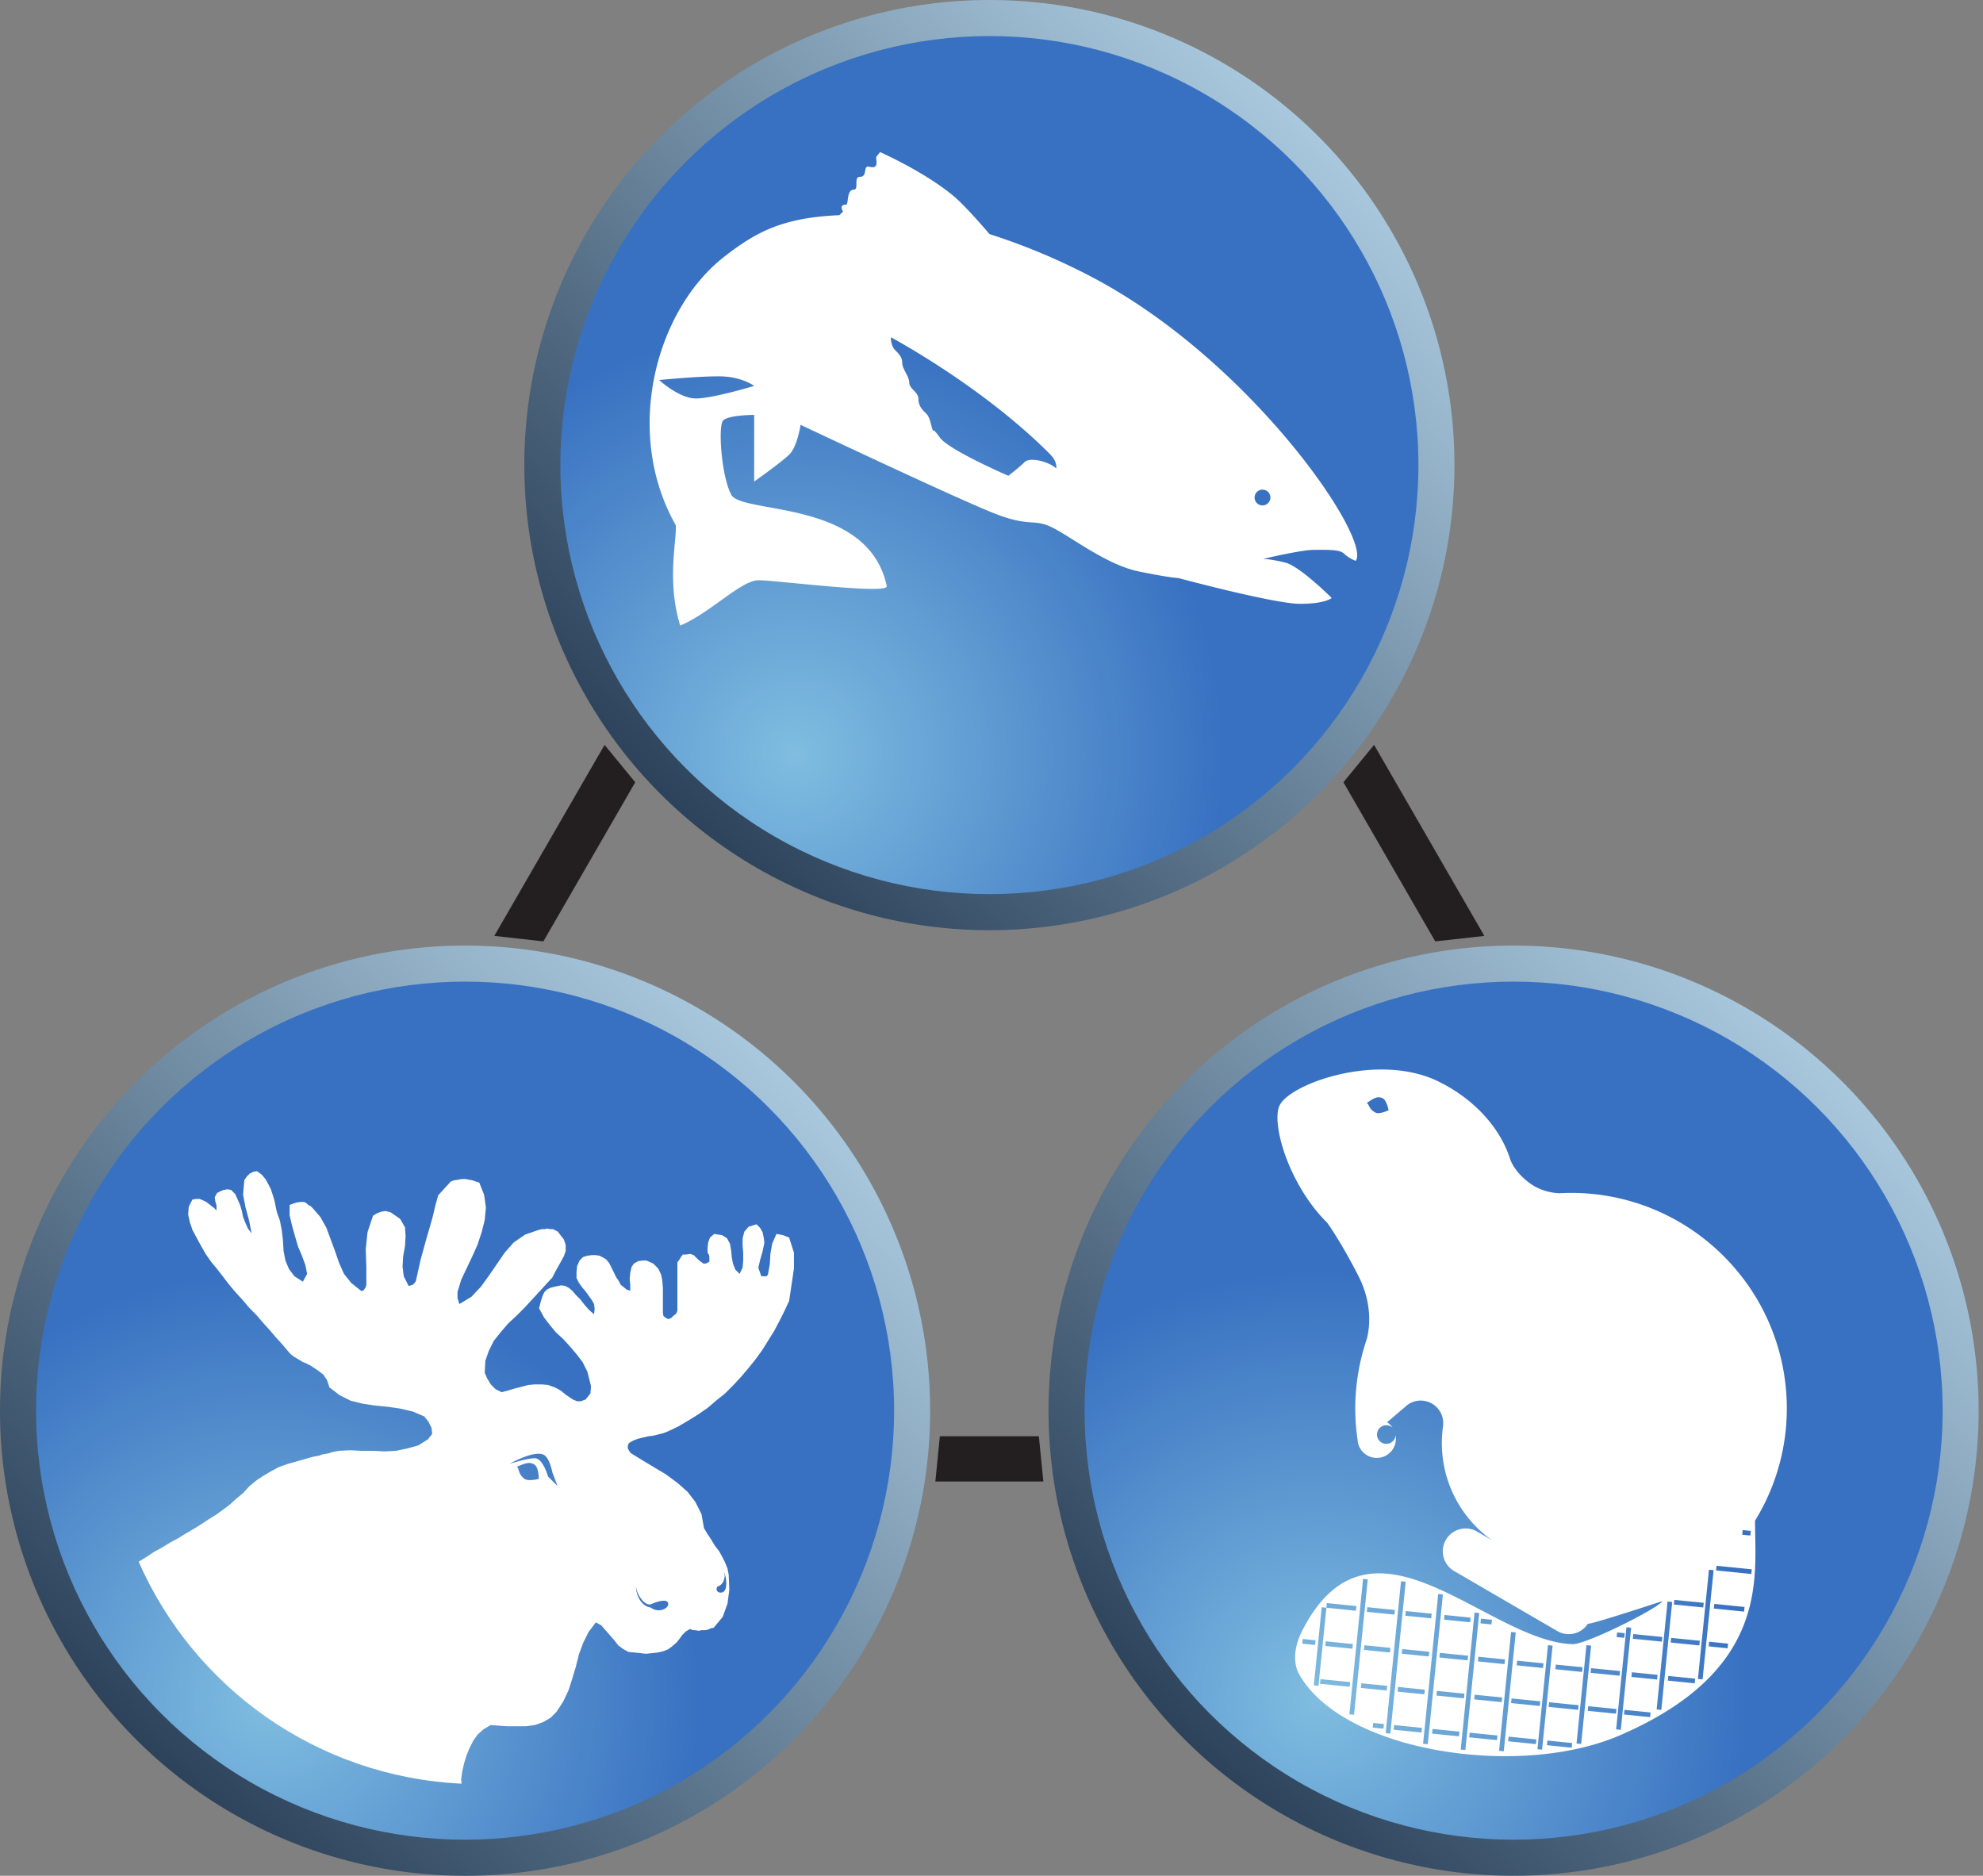
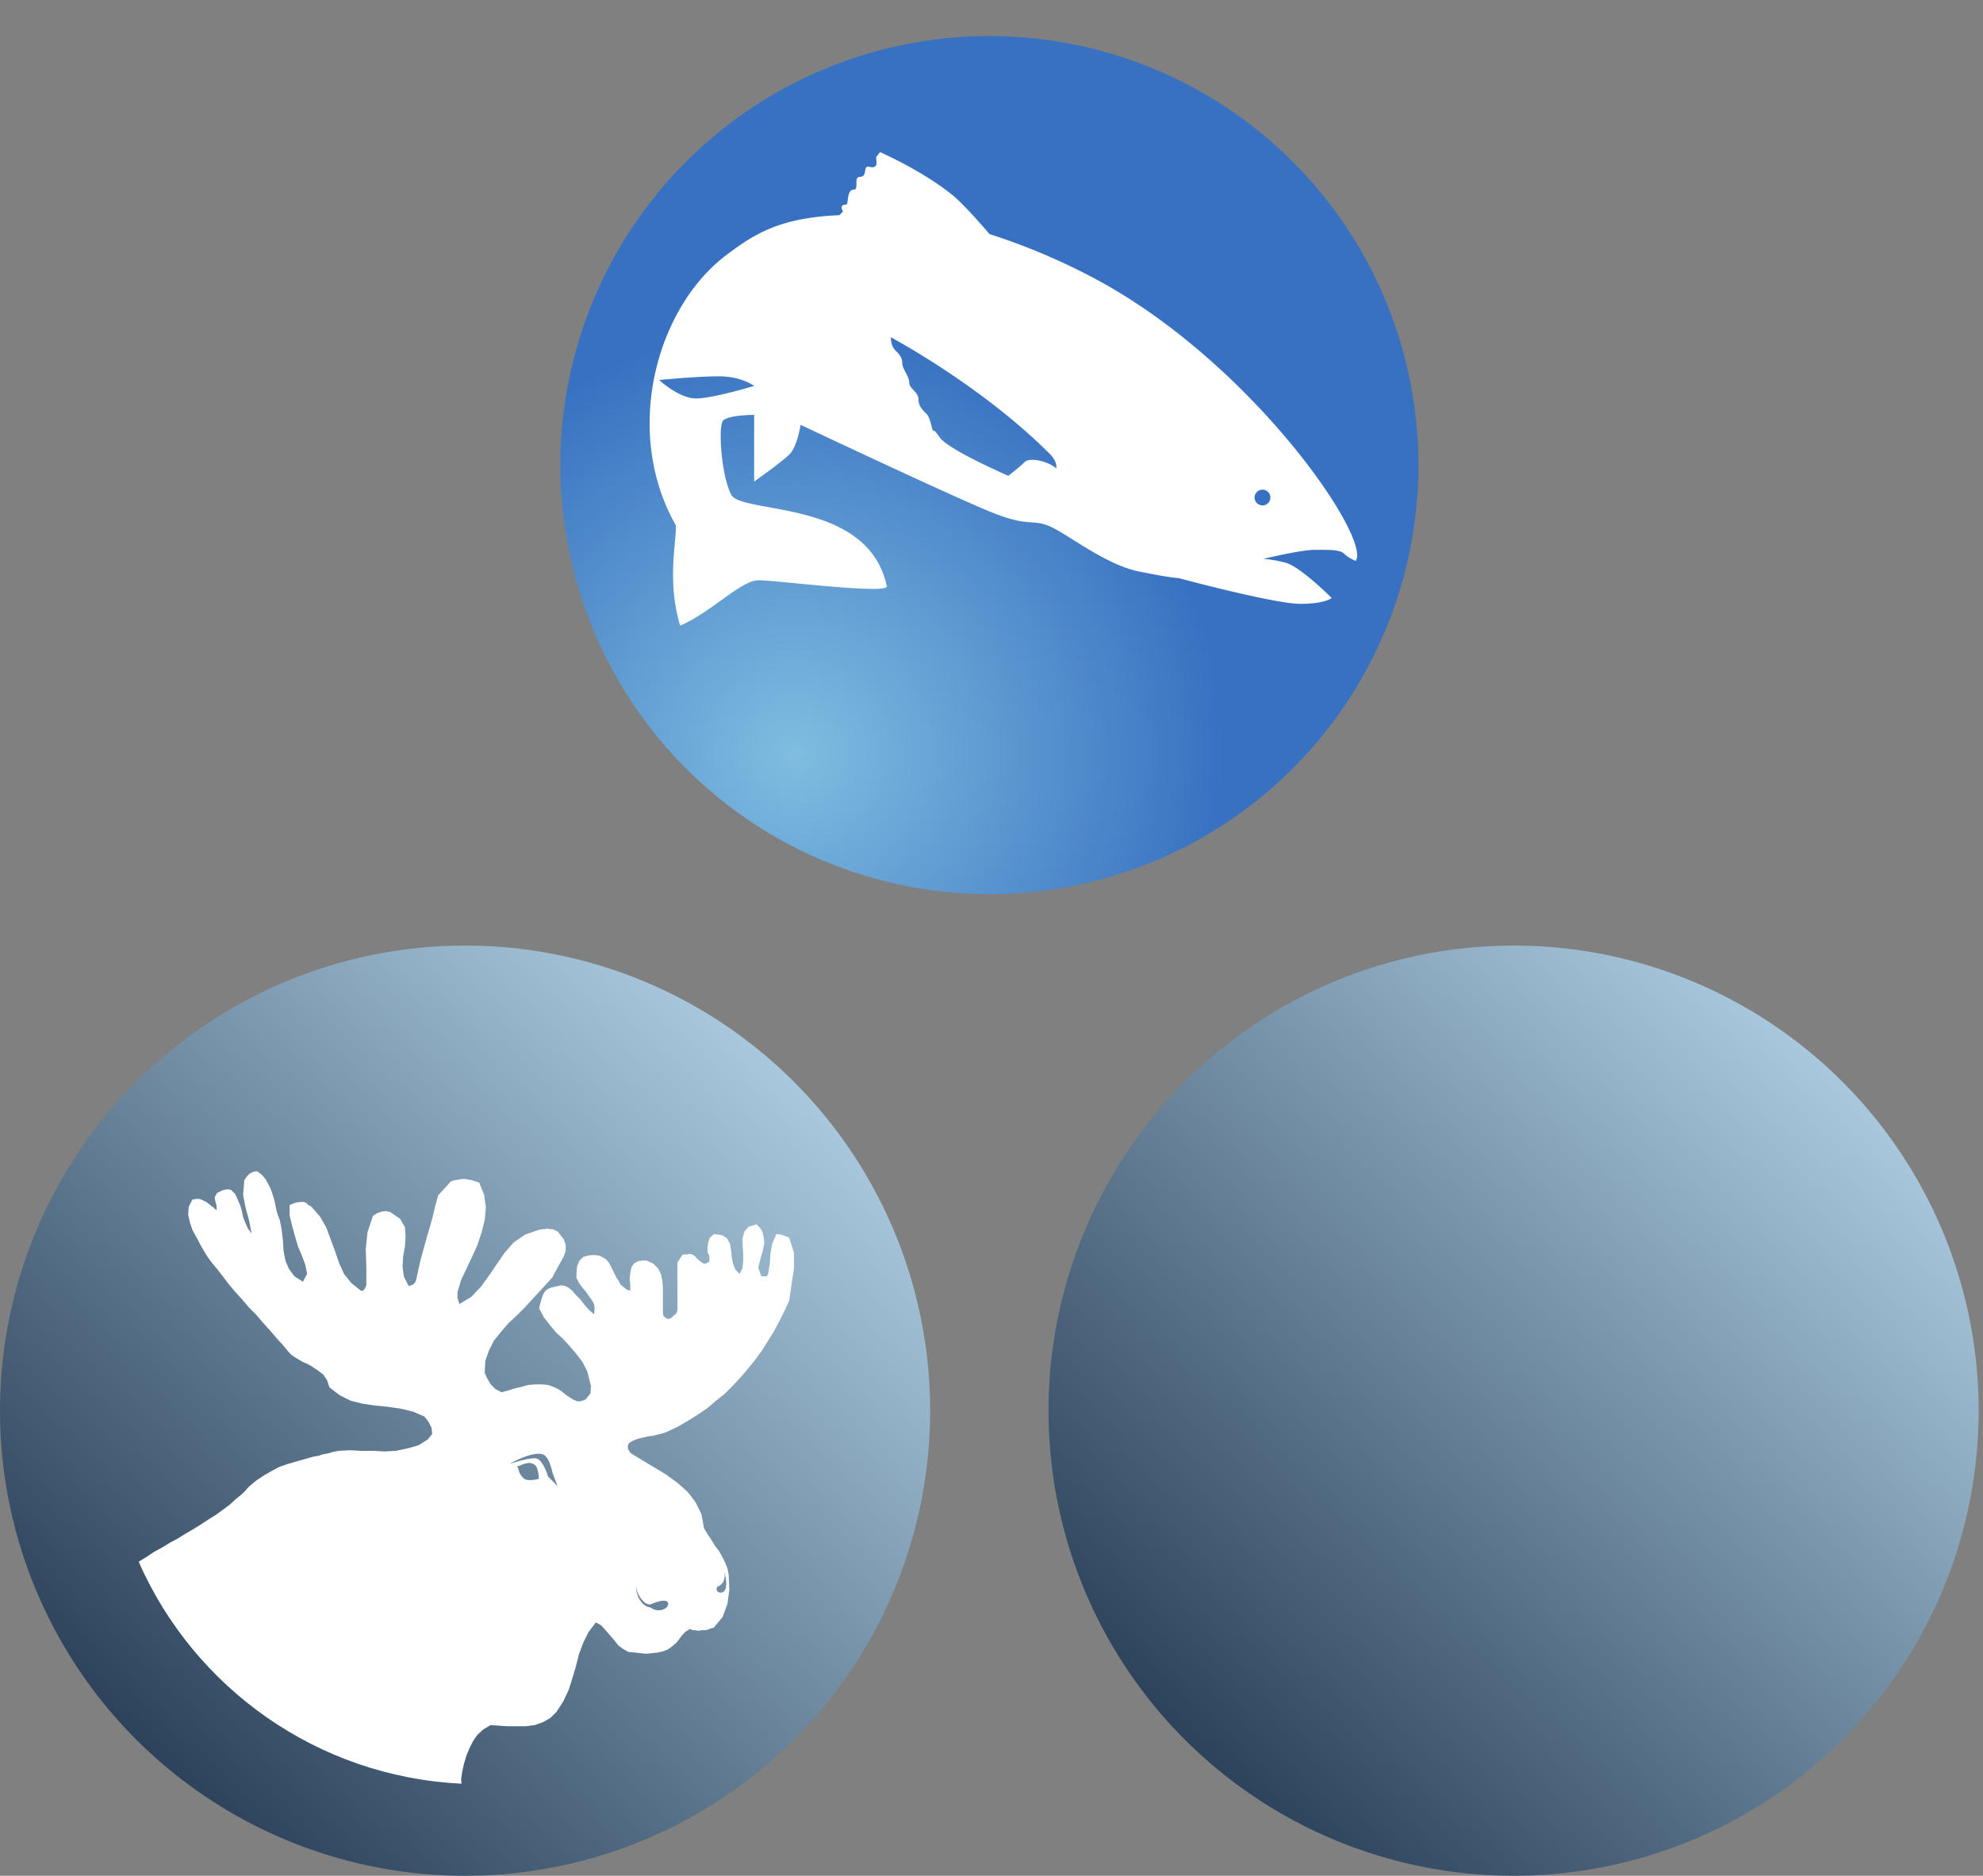
<svg xmlns="http://www.w3.org/2000/svg" xmlns:ns1="http://sodipodi.sourceforge.net/DTD/sodipodi-0.dtd" xmlns:ns2="http://www.inkscape.org/namespaces/inkscape" xmlns:xlink="http://www.w3.org/1999/xlink" viewBox="0 0 136 128.641" version="1.1" id="svg60" ns1:docname="Choggiung-logo-no-text.svg" width="136" height="128.641" ns2:version="1.2.2 (b0a8486541, 2022-12-01)">
  <rect x="0" y="0" width="136" height="128.641" fill="#808080" stroke="none" />
  <ns1:namedview id="namedview62" pagecolor="#ffffff" bordercolor="#000000" borderopacity="0.25" ns2:showpageshadow="2" ns2:pageopacity="0.0" ns2:pagecheckerboard="0" ns2:deskcolor="#d1d1d1" showgrid="false" ns2:zoom="1.8661808" ns2:cx="350.18043" ns2:cy="64.570378" ns2:window-width="1920" ns2:window-height="1012" ns2:window-x="900" ns2:window-y="520" ns2:window-maximized="1" ns2:current-layer="svg60" />
  <defs id="defs3">
    <path id="c" d="M 0,144 H 576 V 0 H 0 Z" />
  </defs>
  <defs id="defs30">
    <linearGradient id="a">
      <stop offset="0" stop-color="#162b44" id="stop5" />
      <stop offset="1" stop-color="#c0e1f6" id="stop7" />
    </linearGradient>
    <linearGradient id="b">
      <stop offset="0" stop-color="#80bde0" id="stop10" />
      <stop offset="1" stop-color="#3871c1" id="stop12" />
    </linearGradient>
    <linearGradient xlink:href="#a" id="d" x1="70.943" x2="131.293" y1="91.162" y2="28.31" gradientTransform="translate(-33.693,-28.7)" gradientUnits="userSpaceOnUse" />
    <linearGradient xlink:href="#a" id="f" x1="70.943" x2="131.293" y1="91.162" y2="28.31" gradientTransform="translate(-69.652,36.147)" gradientUnits="userSpaceOnUse" />
    <linearGradient xlink:href="#a" id="g" x1="70.943" x2="131.293" y1="91.162" y2="28.31" gradientTransform="matrix(1,0,0,1,2.258,36.147)" gradientUnits="userSpaceOnUse" />
    <radialGradient xlink:href="#b" id="e" cx="88.203" cy="80.4" r="29.424" fx="88.203" fy="80.4" gradientTransform="matrix(1,0,0,1,-33.693,-28.699)" gradientUnits="userSpaceOnUse" />
    <radialGradient xlink:href="#b" id="h" cx="88.203" cy="80.4" r="29.424" fx="88.203" fy="80.4" gradientTransform="matrix(1,0,0,1,-69.652,36.147)" gradientUnits="userSpaceOnUse" />
    <radialGradient xlink:href="#b" id="i" cx="88.203" cy="80.4" r="29.424" fx="88.203" fy="80.4" gradientTransform="matrix(1,0,0,1,2.257,36.146)" gradientUnits="userSpaceOnUse" />
    <clipPath id="j" clipPathUnits="userSpaceOnUse">
      <use xlink:href="#c" id="use21" />
    </clipPath>
    <clipPath id="k" clipPathUnits="userSpaceOnUse">
      <use xlink:href="#c" id="use24" />
    </clipPath>
    <clipPath id="l" clipPathUnits="userSpaceOnUse">
      <use xlink:href="#c" id="use27" />
    </clipPath>
  </defs>
-   <ellipse cx="67.855" cy="31.897" fill="url(#d)" rx="31.896" ry="31.897" id="ellipse32" style="fill:url(#d)" />
  <circle cx="67.855" cy="31.897" r="29.424" fill="url(#e)" id="circle34" style="fill:url(#e)" />
  <ellipse cx="31.896" cy="96.744" fill="url(#f)" rx="31.896" ry="31.897" id="ellipse36" style="fill:url(#f)" />
  <circle cx="103.806" cy="96.743" r="31.896" fill="url(#g)" id="circle38" style="fill:url(#g)" />
-   <circle cx="31.896" cy="96.743" r="29.424" fill="url(#h)" id="circle40" style="fill:url(#h)" />
-   <ellipse cx="103.807" cy="96.743" fill="url(#i)" rx="29.425" ry="29.424" id="ellipse42" style="fill:url(#i)" />
-   <path fill="#231f20" d="M 67.851,101.602 H 64.15 l 0.26,-2.639 0.048,-0.466 h 6.79 l 0.308,3.105 z m 25.089,-46.56 -0.804,-1.393 2.102,-2.566 1.39,2.407 6.174,10.695 -3.03,0.337 -0.338,0.039 z m -59.04,9.142 6.174,-10.695 1.39,-2.405 2.102,2.565 -0.804,1.394 -5.327,9.225 -0.169,0.292 z m 3.088,-0.176 0.057,-0.514 z m 61.727,0 0.448,-0.257 z" id="path44" />
  <g clip-path="url(#j)" transform="matrix(1.333,0,0,-1.333,-33.693,163.3)" id="g48">
-     <path fill="#ffffff" d="m 96.417,66.002 c -0.329,0.164 -0.593,-0.116 -0.825,-0.237 0.137,-0.069 0.097,-0.324 0.457,-0.502 0.204,-0.102 0.672,0.126 0.672,0.126 0,0 -0.1,0.51 -0.304,0.613 m 12.426,-27.76 0.024,0.24 -0.391,0.04 -0.024,-0.24 z m 1.936,-0.195 0.025,0.239 -1.496,0.152 -0.025,-0.241 z m 1.928,-0.195 0.024,0.24 -1.475,0.149 -0.025,-0.24 z m 1.453,-0.147 0.024,0.239 -0.973,0.1 -0.024,-0.24 z m -8.02,-5.115 0.024,0.24 -1.273,0.128 -0.025,-0.239 z m -1.841,0.186 0.024,0.24 -1.429,0.144 -0.025,-0.239 z m -2.002,0.203 0.024,0.239 -1.431,0.145 -0.025,-0.24 z m -1.958,0.197 0.024,0.24 -1.382,0.14 -0.024,-0.24 z m -1.926,0.195 0.025,0.239 -1.436,0.146 -0.023,-0.239 z m -1.96,0.197 0.025,0.241 -0.551,0.056 -0.025,-0.24 z m 11.966,0.772 0.024,0.239 -1.454,0.148 -0.024,-0.24 z m -1.95,0.197 0.024,0.239 -1.515,0.154 -0.024,-0.24 z m 3.707,-0.374 0.023,0.239 -1.346,0.136 -0.024,-0.239 z m -5.679,0.574 0.024,0.239 -1.475,0.149 -0.025,-0.239 z m -1.96,0.198 0.024,0.239 -1.414,0.142 -0.023,-0.239 z m -1.94,0.196 0.024,0.239 -1.417,0.143 -0.024,-0.24 z m -2.04,0.206 0.024,0.239 -1.378,0.14 -0.024,-0.24 z m -3.84,0.388 0.024,0.24 -1.526,0.153 -0.025,-0.239 z m 1.905,-0.193 0.024,0.241 -1.33,0.133 -0.024,-0.24 z m 15.847,0.371 0.024,0.24 -1.382,0.139 -0.024,-0.239 z m -1.938,0.196 0.025,0.239 -1.319,0.134 -0.024,-0.24 z m -1.928,0.195 0.024,0.239 -1.49,0.151 -0.024,-0.24 z m -1.928,0.194 0.024,0.241 -1.376,0.138 -0.024,-0.239 z m -2.01,0.203 0.024,0.24 -1.357,0.137 -0.024,-0.239 z m -1.982,0.201 0.024,0.24 -1.368,0.138 -0.025,-0.24 z m -1.897,0.192 0.025,0.239 -1.455,0.147 -0.024,-0.239 z m -1.999,0.202 0.024,0.239 -1.39,0.141 -0.025,-0.239 z m -5.849,0.591 0.023,0.24 -0.66,0.067 -0.025,-0.24 z m 1.92,-0.194 0.025,0.24 -1.398,0.141 -0.023,-0.24 z m 1.931,-0.196 0.024,0.241 -1.34,0.134 -0.024,-0.238 z m -1.748,2.15 0.024,0.24 -1.523,0.154 -0.024,-0.24 z m 1.978,-0.199 0.023,0.239 -1.417,0.143 -0.024,-0.24 z m 1.893,-0.192 0.025,0.239 -1.333,0.135 -0.025,-0.24 z m 2.003,-0.203 0.025,0.24 -1.345,0.136 -0.025,-0.24 z m 1.097,-0.11 0.024,0.239 -0.565,0.058 -0.025,-0.241 z m 12.997,0.66 0.024,0.238 -1.554,0.158 -0.025,-0.239 z m -2.1,0.212 0.024,0.239 -1.514,0.153 -0.023,-0.24 z m 2.472,1.723 0.024,0.24 -1.811,0.182 -0.025,-0.24 z m -0.049,1.978 0.023,0.238 -0.418,0.043 -0.025,-0.239 z m -22.22,-7.731 0.406,4.016 -0.24,0.024 -0.406,-4.016 z m 1.829,-1.49 0.705,6.965 -0.24,0.023 -0.704,-6.963 z m 1.868,-0.969 0.79,7.815 -0.24,0.024 -0.79,-7.814 z m 1.925,-0.547 0.779,7.706 -0.24,0.024 -0.779,-7.705 z m 1.935,-0.298 0.713,7.048 -0.24,0.024 -0.712,-7.048 z m 1.975,-0.065 0.617,6.114 -0.24,0.024 -0.617,-6.114 z m 1.972,0.082 0.542,5.354 -0.239,0.024 -0.542,-5.353 z m 2.011,0.295 0.512,5.059 -0.24,0.024 -0.511,-5.058 z m 2.039,0.727 0.531,5.252 -0.24,0.024 -0.531,-5.252 z m 2.084,1.025 0.561,5.553 -0.24,0.024 -0.561,-5.552 z m 2.124,1.57 0.567,5.619 -0.239,0.024 -0.568,-5.619 z m -5.885,2.862 -0.017,-10e-4 a 1.172,1.172 0 0 0 -1.574,-0.374 l -5.27,3.067 a 1.175,1.175 0 1 0 1.181,2.03 l 0.744,-0.434 0.032,-0.023 a 6.115,6.115 0 0 0 -2.617,4.711 c -0.024,0.441 0.002,0.873 0.068,1.292 l -0.015,-0.1 a 1.161,1.161 0 0 1 -1.815,1.105 l -1.065,-0.907 a 0.996,0.996 0 0 0 0.28,-0.272 l 0.002,-0.004 a 0.479,0.479 0 1 1 0.156,-0.397 l 0.002,-0.01 a 0.986,0.986 0 1 0 -1.955,-0.243 l 0.015,-0.093 a 11.066,11.066 0 0 0 0.436,5.238 c 0,0 0.52,1.486 -0.408,3.304 -0.928,1.819 -1.611,2.744 -1.611,2.744 -1.991,1.974 -2.89,5.127 -2.445,6.037 0.55,1.126 5.075,2.741 8.166,1.231 1.878,-0.918 3.2,-2.427 3.692,-3.991 0,0 0.179,-0.628 1.004,-1.238 0.729,-0.541 1.559,-0.522 1.559,-0.522 0.198,0.011 0.396,0.016 0.592,0.016 5.864,-0.005 10.761,-4.603 11.068,-10.527 a 11,11 0 0 0 -1.622,-6.336 v 10e-4 c 0,-2.921 0.776,-7.701 -6.944,-11.04 -5.245,-2.271 -14.364,-0.83 -16.539,3.194 0,0 -0.506,0.825 0.184,2.18 3.551,6.962 9.493,-0.542 13.907,-0.687 0.705,-0.023 4.405,1.842 4.632,2.217 0,0 -3.447,-1.139 -3.823,-1.168" id="path46" />
-   </g>
+     </g>
  <g clip-path="url(#k)" transform="matrix(1.333,0,0,-1.333,-33.693,163.3)" id="g52">
    <path fill="#ffffff" d="m 51.491,47.191 c 0,0 0.878,0.293 1.3,0.293 0.423,0 0.682,-0.942 0.682,-0.942 l 0.488,-0.488 -0.26,0.682 c 0,0 -0.15,0.824 -0.487,0.943 -0.553,0.195 -1.723,-0.488 -1.723,-0.488 m 10.684,-6.324 c -0.113,-0.212 0.09,-0.353 0.28,-0.28 0.278,0.103 0.203,0.778 0.071,1.03 0.006,-0.073 0.058,-0.164 0.032,-0.239 -0.025,-0.073 -0.016,-0.379 -0.383,-0.51 m -2.519,-0.885 c 0,0.307 -0.572,0.132 -0.858,0 -0.338,-0.157 -0.794,0.526 -0.794,0.922 -0.036,-0.302 0.19,-1.036 0.753,-1.105 0.371,-0.293 0.9,-0.076 0.9,0.183 M 52.8,47.134 c -0.318,0.243 -0.656,0 -0.928,-0.082 0.133,-0.1 0.038,-0.363 0.384,-0.628 0.196,-0.149 0.74,-0.004 0.74,-0.004 0,0 0,0.564 -0.196,0.714 m -20.36,-4.957 0.403,0.248 0.373,0.248 0.404,0.22 0.403,0.247 0.404,0.217 0.404,0.25 0.373,0.217 0.404,0.25 0.373,0.247 0.404,0.25 0.341,0.247 0.373,0.28 0.343,0.311 0.341,0.28 0.311,0.342 0.373,0.31 0.373,0.248 0.373,0.218 0.404,0.218 0.435,0.155 0.435,0.124 0.436,0.125 0.434,0.124 0.155,0.031 0.187,0.032 0.156,0.061 0.186,0.032 0.155,0.031 0.187,0.061 0.156,0.032 0.185,0.031 0.56,0.031 0.56,-0.03 h 0.621 l 0.59,-0.032 0.59,0.031 0.591,0.124 0.56,0.155 0.497,0.312 0.218,0.278 -0.032,0.312 -0.155,0.311 -0.218,0.278 -0.59,0.25 -0.653,0.155 -0.652,0.093 -0.653,0.063 -0.622,0.093 -0.62,0.155 -0.559,0.28 -0.53,0.404 -0.124,0.373 -0.186,0.28 -0.28,0.217 -0.28,0.186 -0.155,0.094 -0.187,0.093 -0.155,0.062 -0.155,0.093 -0.155,0.093 -0.156,0.094 -0.125,0.092 -0.124,0.125 -0.31,0.373 -0.342,0.373 -0.343,0.404 -0.34,0.373 -0.343,0.404 -0.373,0.373 -0.342,0.404 -0.34,0.372 -0.344,0.404 -0.309,0.405 -0.312,0.403 -0.31,0.373 -0.28,0.405 -0.249,0.434 -0.218,0.405 -0.216,0.403 -0.125,0.374 -0.093,0.403 0.031,0.405 0.187,0.372 0.186,0.032 h 0.186 l 0.155,-0.063 0.187,-0.093 0.124,-0.093 0.156,-0.124 0.124,-0.094 0.124,-0.124 v 0.25 l -0.062,0.216 -0.03,0.218 0.123,0.216 0.187,0.094 0.155,0.062 0.186,0.031 0.187,-0.03 0.218,-0.218 0.125,-0.28 0.124,-0.28 0.092,-0.31 0.062,-0.31 0.125,-0.312 0.124,-0.28 0.187,-0.248 -0.125,0.653 -0.186,0.682 -0.125,0.654 0.062,0.746 0.125,0.186 0.156,0.157 0.185,0.091 0.187,0.032 0.25,-0.187 0.185,-0.217 0.156,-0.28 0.124,-0.249 0.093,-0.279 0.093,-0.31 0.063,-0.31 0.062,-0.282 0.155,-0.434 0.094,-0.497 0.061,-0.529 0.031,-0.528 0.094,-0.497 0.186,-0.436 0.28,-0.373 0.435,-0.279 0.218,0.403 -0.094,0.467 -0.186,0.497 -0.186,0.436 -0.156,0.528 -0.155,0.56 -0.124,0.526 v 0.53 l 0.155,0.062 0.185,0.061 0.188,0.032 h 0.218 l 0.124,-0.063 0.092,-0.093 0.124,-0.06 0.094,-0.095 0.404,-0.466 0.311,-0.559 0.218,-0.59 0.218,-0.59 0.216,-0.623 0.25,-0.56 0.371,-0.465 0.5,-0.404 h 0.123 l 0.062,0.093 0.063,0.094 0.031,0.123 v 0.902 l -0.03,0.932 0.091,0.87 0.28,0.84 0.186,0.124 0.25,0.093 0.216,0.031 0.25,-0.063 0.496,-0.34 0.25,-0.436 0.03,-0.466 -0.03,-0.498 -0.095,-0.528 -0.03,-0.529 0.062,-0.497 0.248,-0.497 0.125,0.032 0.092,0.03 0.094,0.094 0.063,0.093 0.124,0.56 0.124,0.558 0.156,0.56 0.154,0.56 0.156,0.528 0.156,0.558 0.124,0.53 0.155,0.56 0.652,0.713 0.188,0.063 0.217,0.031 0.155,0.031 h 0.186 l 0.156,-0.03 0.186,-0.032 0.187,-0.063 0.186,-0.06 0.248,-0.623 0.094,-0.654 -0.062,-0.652 -0.156,-0.62 -0.216,-0.653 -0.28,-0.622 -0.28,-0.59 -0.28,-0.59 -0.093,-0.312 -0.094,-0.31 v -0.312 l 0.094,-0.31 0.621,0.374 0.498,0.527 0.403,0.56 0.405,0.59 0.404,0.59 0.466,0.53 0.59,0.403 0.715,0.248 0.156,0.031 h 0.123 l 0.156,0.031 0.124,-0.03 h 0.155 l 0.124,-0.062 0.125,-0.063 0.093,-0.124 0.218,-0.28 0.094,-0.279 v -0.31 l -0.094,-0.28 -0.155,-0.28 -0.156,-0.28 -0.155,-0.28 -0.125,-0.249 -1.057,-1.149 -0.372,-0.404 -0.404,-0.404 -0.435,-0.404 -0.374,-0.435 -0.372,-0.466 -0.249,-0.497 -0.186,-0.529 -0.03,-0.62 0.123,-0.28 0.187,-0.312 0.248,-0.249 0.311,-0.155 0.342,0.093 0.31,0.093 0.373,0.094 0.342,0.093 0.343,0.031 h 0.341 l 0.342,-0.03 0.342,-0.125 0.186,-0.094 0.187,-0.123 0.187,-0.156 0.185,-0.125 0.187,-0.125 0.218,-0.09 h 0.186 l 0.248,0.09 0.25,0.312 0.03,0.373 -0.093,0.372 -0.093,0.373 -0.249,0.498 -0.31,0.404 -0.343,0.404 -0.34,0.373 -0.374,0.342 -0.31,0.373 -0.31,0.404 -0.25,0.466 0.062,0.25 0.062,0.216 0.062,0.186 0.093,0.187 0.125,0.124 0.186,0.093 0.248,0.062 0.312,0.063 0.186,-0.032 0.186,-0.093 0.187,-0.155 0.186,-0.218 0.218,-0.217 0.218,-0.28 0.217,-0.249 0.28,-0.248 0.031,0.28 -0.03,0.248 -0.125,0.218 -0.156,0.217 -0.156,0.217 -0.185,0.22 -0.156,0.216 -0.125,0.25 v 0.31 l 0.032,0.31 0.124,0.28 0.187,0.186 0.217,0.062 0.218,0.031 h 0.217 l 0.186,-0.03 0.186,-0.094 0.156,-0.094 0.155,-0.186 0.094,-0.187 0.093,-0.186 0.093,-0.187 0.093,-0.186 0.125,-0.186 0.093,-0.187 0.156,-0.123 0.154,-0.125 0.187,-0.062 v 0.31 l -0.03,0.311 0.03,0.311 0.062,0.28 0.124,0.187 0.218,0.124 0.218,0.031 h 0.217 l 0.343,-0.155 0.25,-0.249 0.153,-0.31 0.062,-0.312 0.032,-0.373 V 54.95 l 0.031,-0.155 0.124,-0.094 0.124,-0.062 0.155,0.062 0.124,0.125 0.125,0.093 0.063,0.155 v 2.486 l 0.092,0.125 0.094,0.155 0.093,0.124 h 0.187 l 0.186,0.032 0.187,-0.063 0.124,-0.124 0.125,-0.124 0.123,-0.094 0.125,-0.092 h 0.124 l 0.186,0.092 v 0.249 l -0.03,0.124 -0.063,0.093 v 0.281 l 0.031,0.248 0.093,0.25 0.217,0.185 0.405,-0.062 0.25,-0.156 0.154,-0.28 0.062,-0.34 0.031,-0.343 0.062,-0.34 0.124,-0.312 0.218,-0.219 0.155,0.312 0.031,0.373 v 0.373 l -0.03,0.403 v 0.373 l 0.092,0.342 0.218,0.25 0.404,0.123 0.187,-0.186 0.124,-0.218 0.062,-0.279 0.031,-0.28 -0.093,-0.436 -0.124,-0.434 -0.094,-0.404 0.156,-0.436 h 0.279 l 0.062,0.094 0.095,0.527 0.03,0.53 0.093,0.527 0.217,0.498 0.187,-0.03 0.155,-0.032 0.155,-0.062 0.156,-0.062 0.25,-0.778 V 57.25 l -0.125,-0.84 -0.125,-0.838 -0.248,-0.529 -0.249,-0.497 -0.28,-0.528 -0.31,-0.497 -0.312,-0.497 -0.34,-0.467 -0.375,-0.466 -0.373,-0.435 -0.403,-0.435 -0.404,-0.404 -0.466,-0.373 -0.435,-0.373 -0.498,-0.342 -0.497,-0.31 -0.528,-0.31 -0.528,-0.25 -0.248,-0.094 -0.248,-0.06 -0.249,-0.063 -0.249,-0.03 -0.28,-0.064 -0.249,-0.062 -0.249,-0.093 -0.217,-0.125 -0.062,-0.124 v -0.155 l 0.062,-0.124 0.093,-0.124 0.56,-0.342 0.621,-0.373 0.622,-0.373 0.591,-0.436 0.527,-0.465 0.404,-0.529 0.311,-0.622 0.125,-0.714 0.186,-0.31 0.187,-0.28 0.186,-0.312 0.217,-0.278 0.156,-0.28 0.155,-0.31 0.124,-0.312 0.062,-0.31 0.032,-0.779 -0.094,-0.713 -0.248,-0.684 -0.467,-0.56 -0.155,-0.03 -0.124,-0.062 -0.156,-0.032 H 61.37 l -0.154,-0.03 -0.157,0.03 h -0.124 l -0.155,0.062 -0.218,-0.124 -0.186,-0.187 -0.156,-0.217 -0.155,-0.187 -0.218,-0.186 -0.217,-0.155 -0.248,-0.094 -0.28,-0.062 -0.28,-0.03 -0.31,-0.032 -0.28,0.032 -0.28,0.03 -0.342,0.031 -0.279,0.155 -0.249,0.188 -0.218,0.28 -0.217,0.247 -0.218,0.25 -0.217,0.247 -0.28,0.157 -0.373,-0.497 -0.279,-0.56 -0.218,-0.59 -0.156,-0.622 -0.186,-0.623 -0.187,-0.589 -0.279,-0.59 -0.342,-0.529 -0.31,-0.31 -0.374,-0.218 -0.434,-0.156 -0.466,-0.062 h -0.933 l -0.467,0.031 -0.403,0.031 -0.373,-0.217 -0.31,-0.28 -0.218,-0.31 -0.188,-0.374 -0.154,-0.372 -0.125,-0.404 -0.093,-0.404 -0.062,-0.405 0.02,-0.25 C 41.58,31.098 35.26,35.68 32.41,42.158 Z" id="path50" />
  </g>
  <path fill="#ffffff" d="m 87.126,34.098 a 0.541,0.541 0 1 1 -1.081,-0.002 0.541,0.541 0 0 1 1.081,0.002 m -14.69,-1.973 c -0.43,-0.43 -1.78,-0.822 -2.171,-0.43 -0.392,0.391 -1.112,0.934 -1.112,0.934 0,0 -4.092,-1.768 -4.699,-2.626 -0.605,-0.86 -0.404,-0.253 -0.505,-0.556 -0.1,-0.304 -0.178,-0.833 -0.404,-1.06 -0.227,-0.228 -0.556,-0.506 -0.556,-1.012 0,-0.505 -0.63,-0.706 -0.63,-1.137 0,-0.43 -0.48,-0.935 -0.48,-1.337 0,-0.404 -0.228,-0.632 -0.506,-0.91 -0.278,-0.277 -0.278,-0.86 -0.278,-0.86 0,0 6.188,3.284 10.887,7.983 0.58,0.581 0.453,1.01 0.453,1.01 M 47.733,27.326 c -1.162,0 -2.526,-1.264 -2.526,-1.264 0,0 2.526,-0.253 4.092,-0.253 1.566,0 2.424,0.657 2.424,0.657 0,0 -2.829,0.86 -3.99,0.86 M 92.974,38.463 C 94.118,37.001 85.775,24.657 74.751,18.929 a 43.77,43.77 0 0 0 -6.889,-2.876 l 0.001,10e-4 c 0,0 -1.654,-1.961 -2.568,-2.699 -2.056,-1.66 -4.94,-2.925 -4.94,-2.925 l -0.266,0.341 c 0,0.278 0.196,0.835 -0.467,0.667 -0.479,-0.123 -0.076,0.69 -0.652,0.69 -0.456,0 -0.025,0.88 -0.425,0.88 -0.503,0 -0.33,1.025 -0.519,1.025 -0.536,0 -0.205,0.47 -0.205,0.47 l -0.254,0.254 c -3.904,0.168 -5.726,1.154 -7.912,2.861 -4.652,3.628 -6.944,11.99 -3.308,18.4 0.078,1.044 -0.636,3.776 0.3,6.884 2.082,-0.868 4.167,-3.108 5.38,-3.108 1.212,0 8.914,0.999 8.79,0.404 -1.26,-5.984 -9.916,-4.915 -10.66,-6.263 -0.67,-1.217 -0.935,-4.724 -0.556,-5.102 0.38,-0.379 2.122,-0.379 2.122,-0.379 v 4.571 c 0,0 1.895,-1.339 2.426,-1.87 0.53,-0.529 0.757,-2.02 0.757,-2.02 0,0 11.013,5.204 13.388,6.112 2.373,0.911 2.576,0.304 3.839,0.911 1.262,0.607 3.738,2.576 5.961,3.03 2.223,0.455 2.727,0.455 2.727,0.455 0,0 6.568,1.767 8.336,1.767 1.77,0 2.173,-0.403 2.173,-0.403 0,0 -2.173,-2.172 -3.183,-2.425 -1.01,-0.252 -1.516,-0.252 -1.516,-0.252 0,0 2.587,-0.621 3.498,-0.621 0.91,0 1.756,-0.036 2.06,0.266 0.302,0.304 0.785,0.488 0.785,0.488" id="path58" />
</svg>